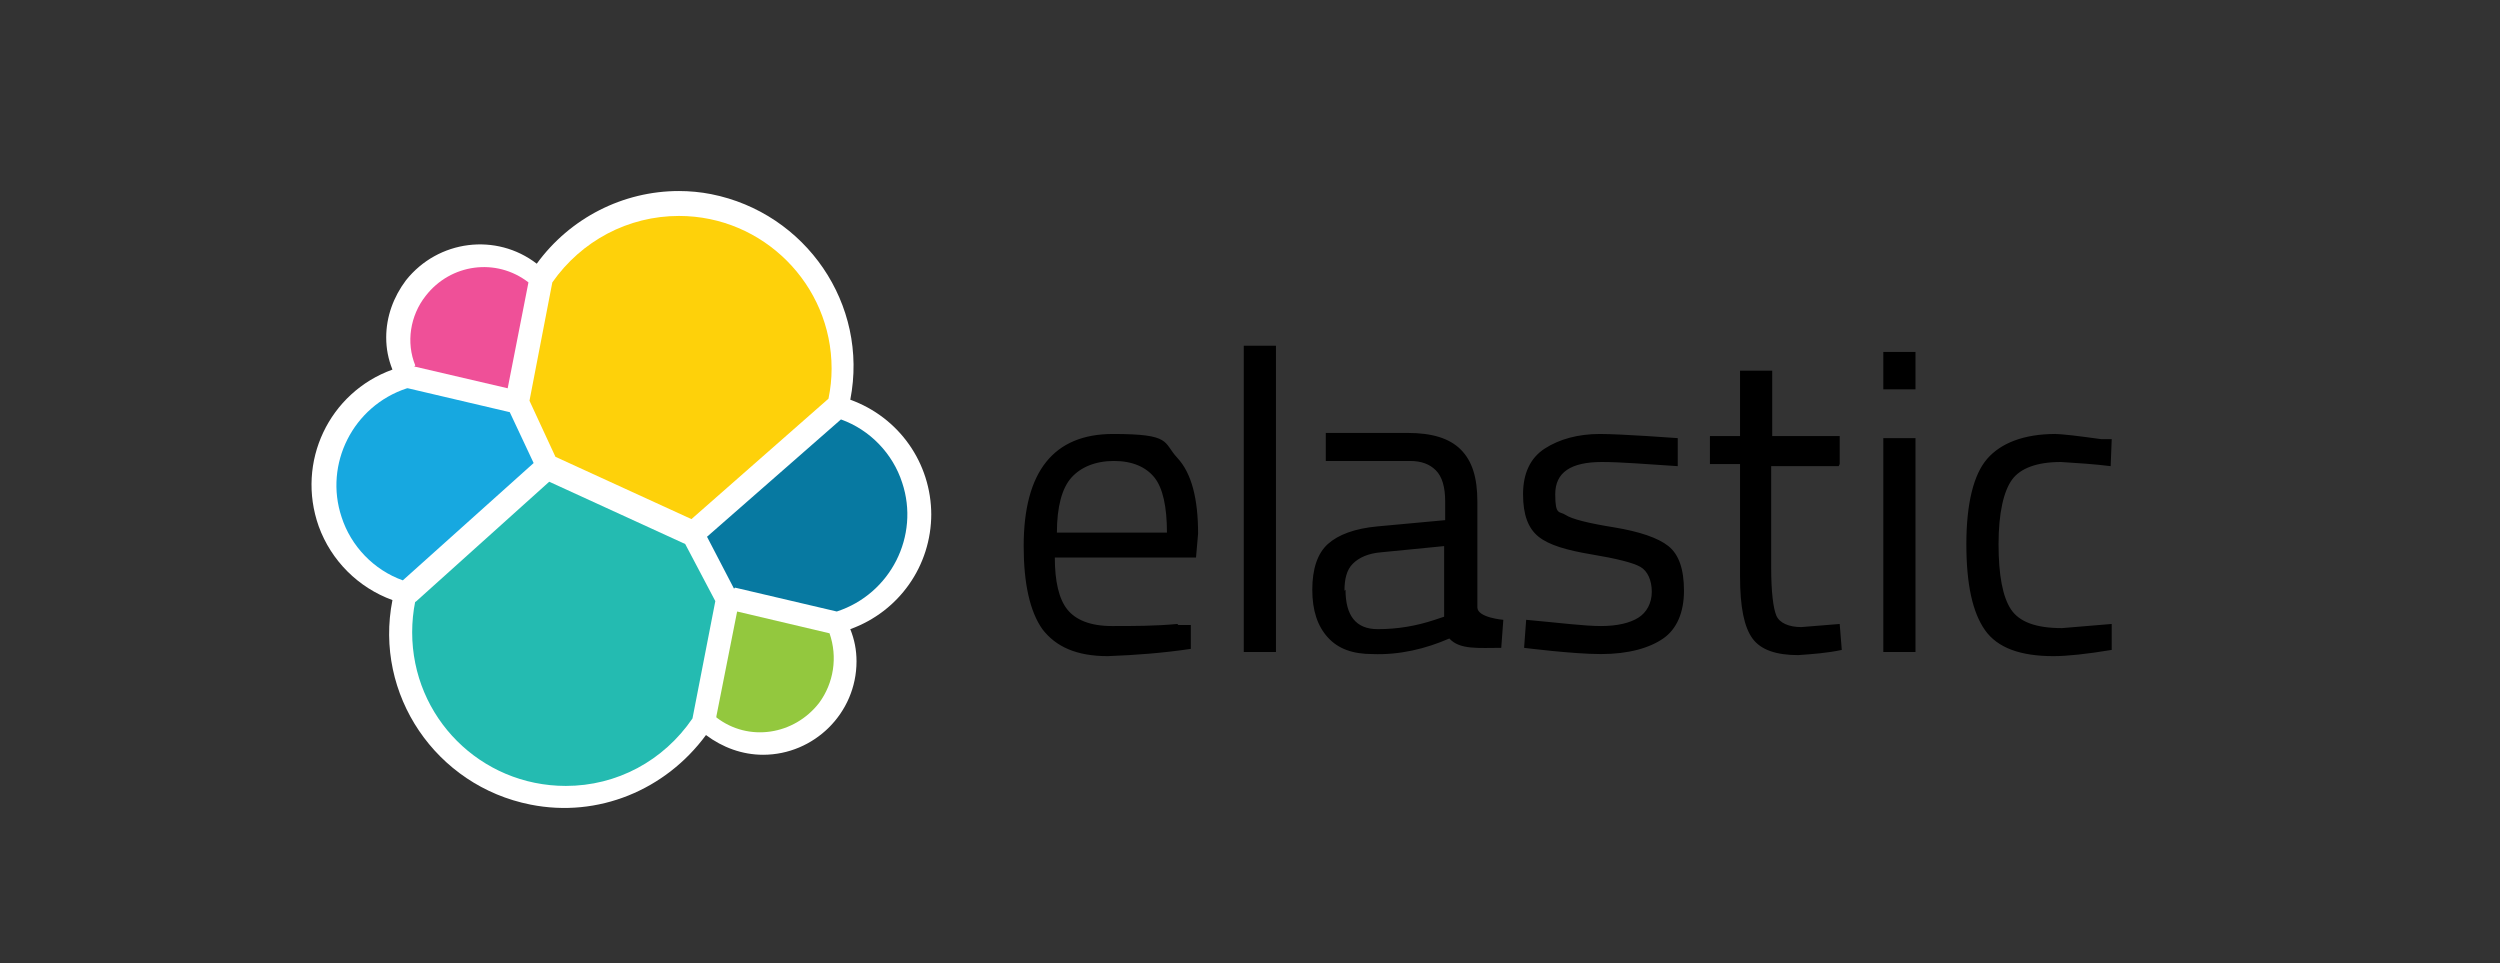
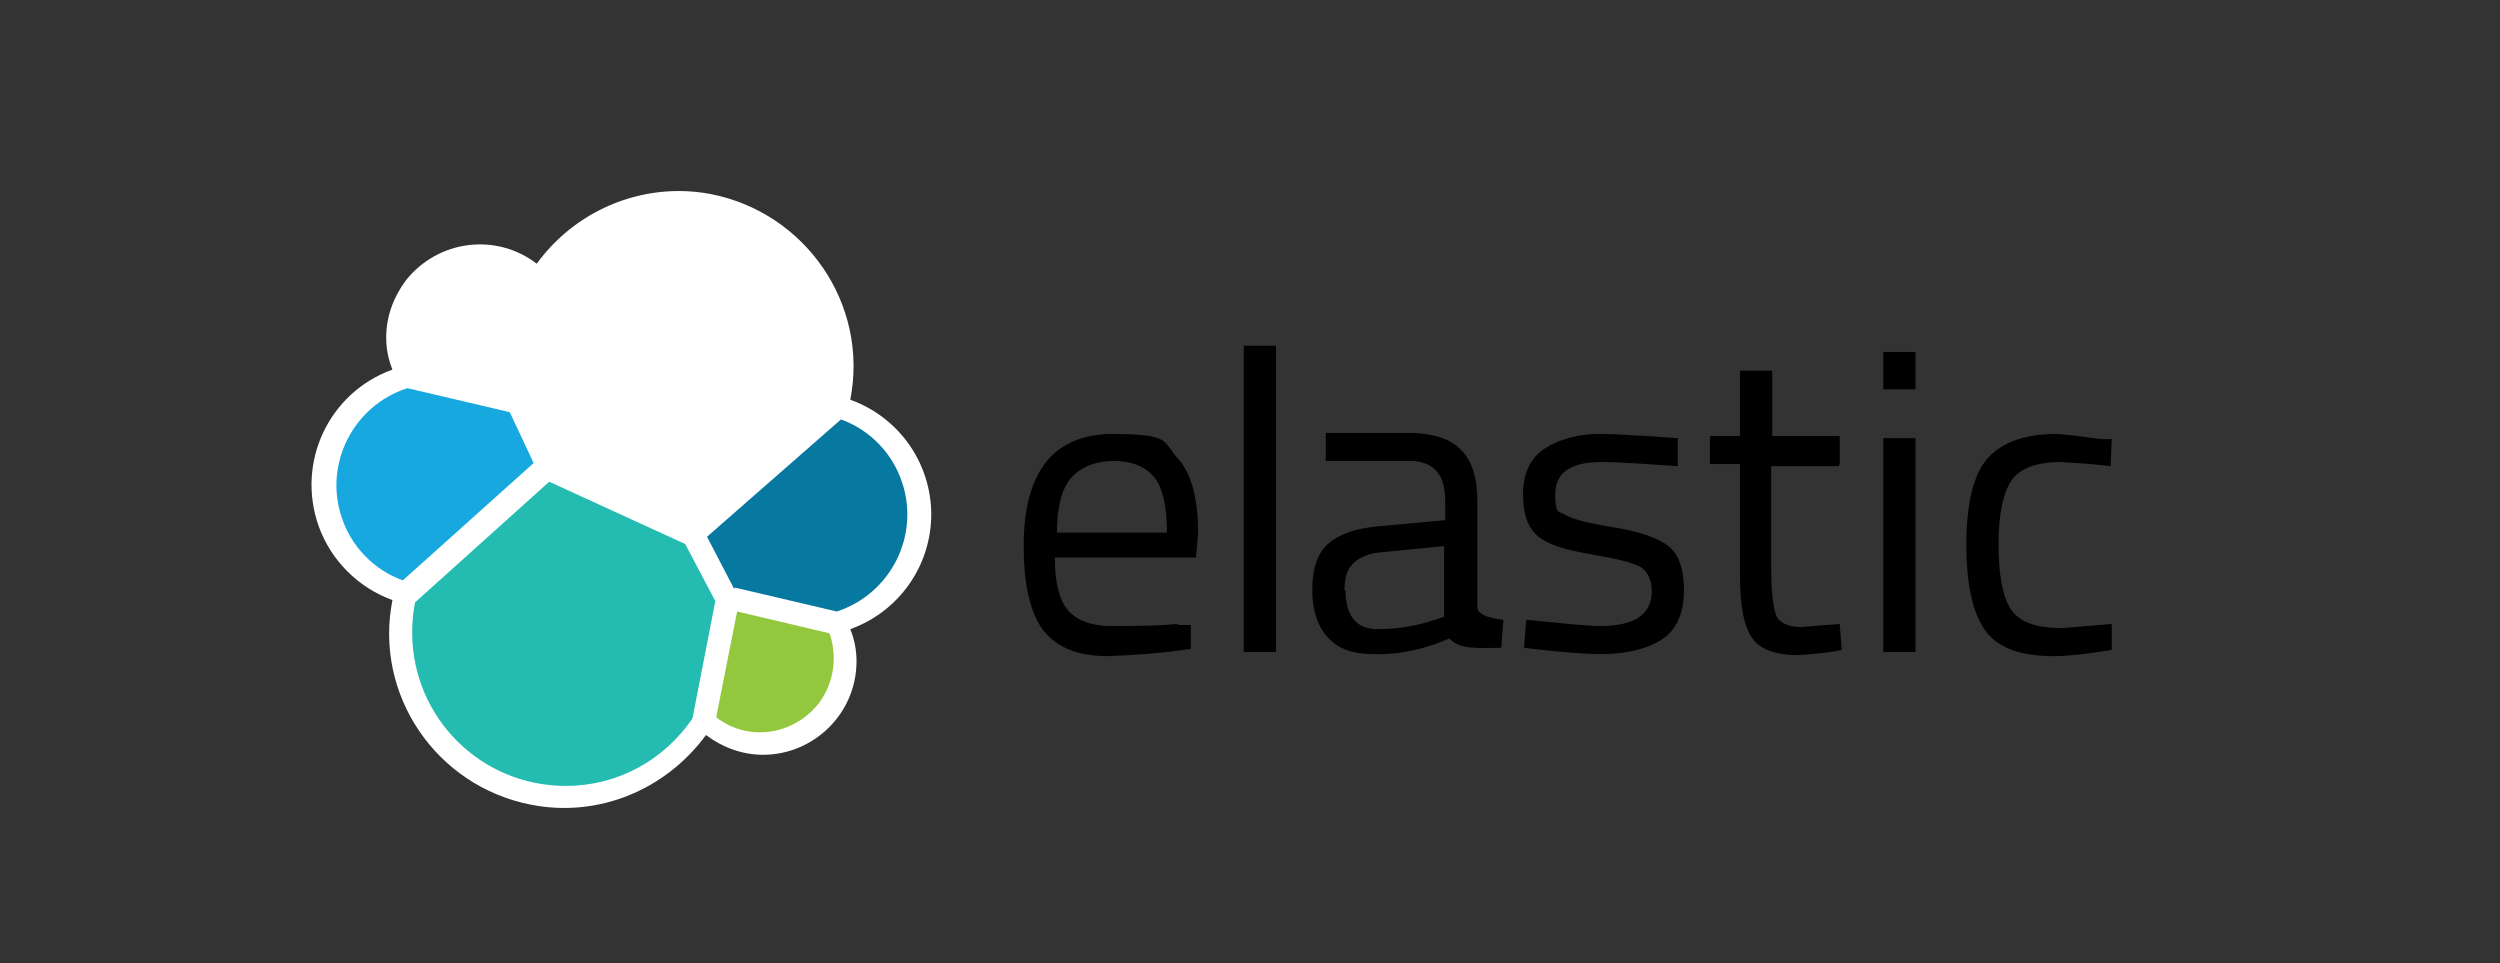
<svg xmlns="http://www.w3.org/2000/svg" id="Layer_1" version="1.1" viewBox="0 0 240.8 92.8">
  <rect x="0" y="0" width="240.8" height="92.8" fill="#333333" stroke="none" />
  <defs>
    <style>
      .st0 {
        fill: #fed10a;
      }

      .st1 {
        fill: #93c83e;
      }

      .st2 {
        fill: #17a8e0;
      }

      .st3 {
        fill: #fff;
      }

      .st4 {
        fill: #ef5098;
      }

      .st5 {
        fill: #0779a1;
      }

      .st6 {
        fill: #24bbb1;
      }
    </style>
  </defs>
  <path class="st3" d="M89.7,49.6c0-5-3.1-9.4-7.8-11.1,1.8-9.2-4.3-18-13.4-19.8-1-.2-2.1-.3-3.1-.3-5.4,0-10.5,2.6-13.7,7-3.9-3-9.5-2.3-12.6,1.6-1.2,1.6-1.9,3.5-1.9,5.5,0,1.1.2,2.1.6,3.1-6.1,2.2-9.3,8.9-7.1,15.1,1.2,3.3,3.8,5.9,7.1,7.1-1.8,9.1,4.2,17.9,13.3,19.7,6.5,1.3,13-1.4,16.9-6.7,1.6,1.2,3.5,1.9,5.5,1.9,4.9,0,9-4,9-9,0-1.1-.2-2.1-.6-3.1,4.7-1.7,7.8-6.1,7.8-11.1" />
-   <path class="st0" d="M53.5,44l13.1,6,13.2-11.6c.2-1,.3-1.9.3-2.9,0-8.1-6.6-14.7-14.7-14.7-4.9,0-9.4,2.4-12.2,6.4l-2.2,11.4,2.5,5.4Z" />
  <path class="st6" d="M40,57.9c-.2,1-.3,2-.3,3,0,8.2,6.6,14.8,14.8,14.8,4.9,0,9.4-2.4,12.2-6.5l2.2-11.3-2.9-5.5-13.1-6-12.9,11.6Z" />
-   <path class="st4" d="M39.9,35.3l9,2.1,2-10.2c-3.1-2.4-7.5-1.8-9.9,1.3-1.5,1.9-1.9,4.5-1,6.7" />
  <path class="st2" d="M39.2,37.4c-5.2,1.7-8,7.3-6.3,12.4.9,2.8,3.1,5.1,5.9,6.1l12.6-11.3-2.3-4.9-9.8-2.3Z" />
  <path class="st1" d="M69,69.1c3.1,2.4,7.5,1.7,9.9-1.4,1.4-1.9,1.8-4.4,1-6.7l-8.9-2.1-2,10.1Z" />
  <path class="st5" d="M70.8,56.6l9.8,2.3c5.2-1.7,8-7.3,6.3-12.4-.9-2.8-3.1-5.1-5.9-6.1l-12.9,11.3,2.6,5Z" />
  <path d="M113.5,60.2h1.2c0-.1,0,2.3,0,2.3-2.7.4-5.3.6-8,.7-3,0-5-.9-6.3-2.6-1.2-1.7-1.8-4.4-1.8-8,0-7.2,2.9-10.8,8.6-10.8s4.8.8,6.2,2.3,2,4,2,7.3l-.2,2.3h-13.6c0,2.3.4,4,1.2,5s2.2,1.6,4.3,1.6c2.1,0,4.2,0,6.3-.2h0ZM112.4,51.3c0-2.5-.4-4.3-1.2-5.3s-2.1-1.6-3.9-1.6-3.2.6-4.1,1.6-1.4,2.8-1.4,5.3h10.7ZM119.8,62.8v-29.5h3.1v29.5h-3.1ZM142.3,48.4v10.1c0,1,2.5,1.2,2.5,1.2l-.2,2.7c-2.2,0-4,.2-5-.9-2.3,1-4.8,1.6-7.4,1.5-1.9,0-3.3-.5-4.3-1.6s-1.5-2.6-1.5-4.6.5-3.5,1.5-4.4,2.6-1.5,4.8-1.7l6.5-.6v-1.8c0-1.4-.3-2.4-.9-3s-1.4-.9-2.5-.9h-8.1v-2.7h7.9c2.3,0,4,.5,5.1,1.6s1.6,2.7,1.6,5h0ZM129.6,56.8c0,2.5,1,3.8,3.1,3.8,1.9,0,3.7-.3,5.5-.9l.9-.3v-6.8l-6.1.6c-1.2.1-2.1.5-2.7,1.1s-.8,1.5-.8,2.6h0ZM154.3,44.5c-3,0-4.5,1-4.5,3.1s.4,1.6,1,2,2.2.8,4.7,1.2c2.4.4,4.2,1,5.2,1.8s1.5,2.2,1.5,4.3-.7,3.7-2,4.6-3.3,1.5-6,1.5-7.4-.6-7.4-.6l.2-2.7c3.3.3,5.6.6,7.2.6s2.8-.3,3.6-.8,1.3-1.4,1.3-2.5-.4-2-1.1-2.4-2.3-.8-4.7-1.2-4.1-.9-5.1-1.7-1.5-2.1-1.5-4.1.7-3.5,2.1-4.4,3.2-1.4,5.3-1.4,7.5.4,7.5.4v2.7c-3.1-.2-5.5-.4-7.3-.4ZM177.1,44.9h-6.5v9.8c0,2.3.2,3.9.5,4.6s1.2,1.1,2.4,1.1l3.7-.3.2,2.5c-1.4.3-2.8.4-4.2.5-2.1,0-3.6-.5-4.4-1.6s-1.2-3-1.2-6v-10.8h-2.9v-2.7h2.9v-6.3h3.1v6.3h6.5v2.7h0ZM181.4,37.5v-3.6h3.1v3.6h-3.1ZM181.4,62.8v-20.6h3.1v20.6h-3.1ZM197.8,41.8c.9,0,2.4.2,4.6.5h1c0,.1-.1,2.6-.1,2.6-1.6-.2-3.2-.3-4.8-.4-2.3,0-3.9.6-4.7,1.7s-1.3,3.2-1.3,6.2.4,5.1,1.2,6.3,2.4,1.8,4.9,1.8l4.8-.4v2.5c-2.4.4-4.3.6-5.6.6-3.2,0-5.4-.8-6.6-2.5s-1.8-4.4-1.8-8.3.7-6.7,2-8.2,3.5-2.4,6.6-2.4Z" />
</svg>